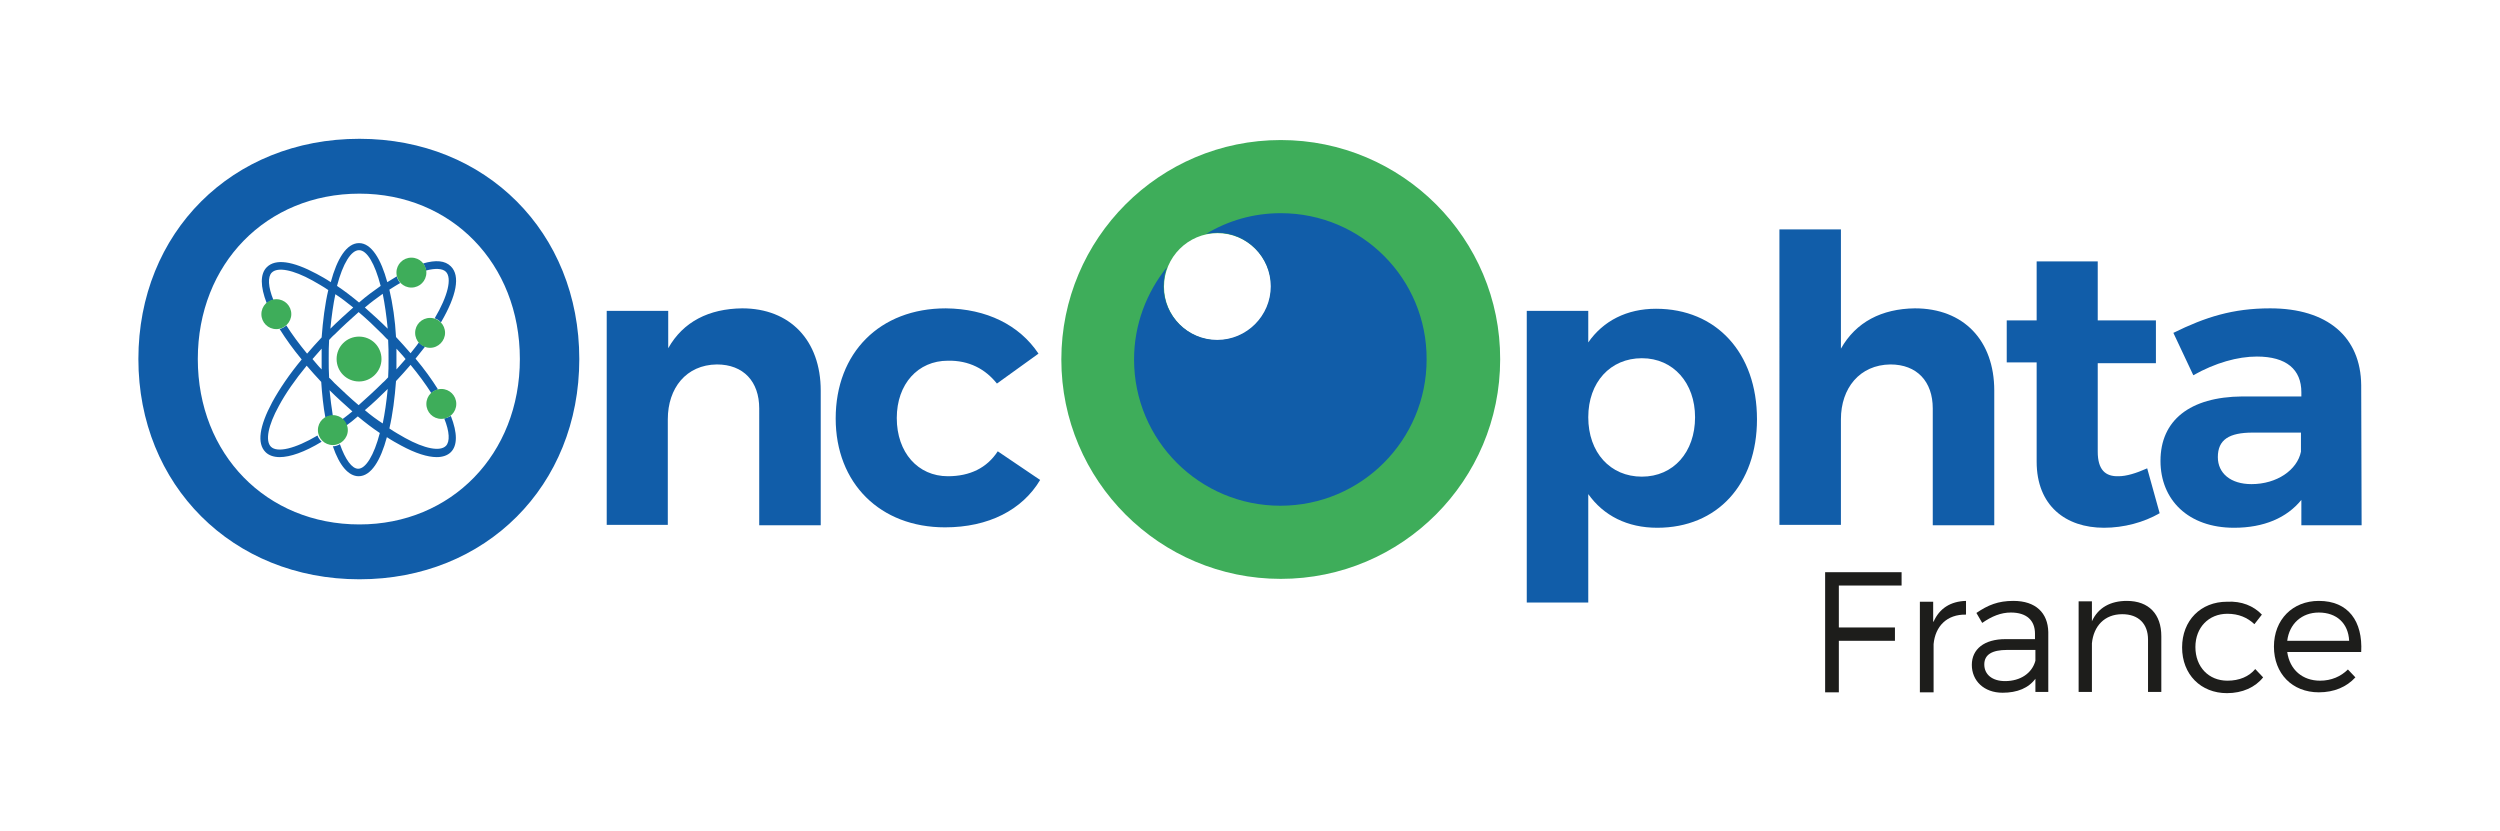
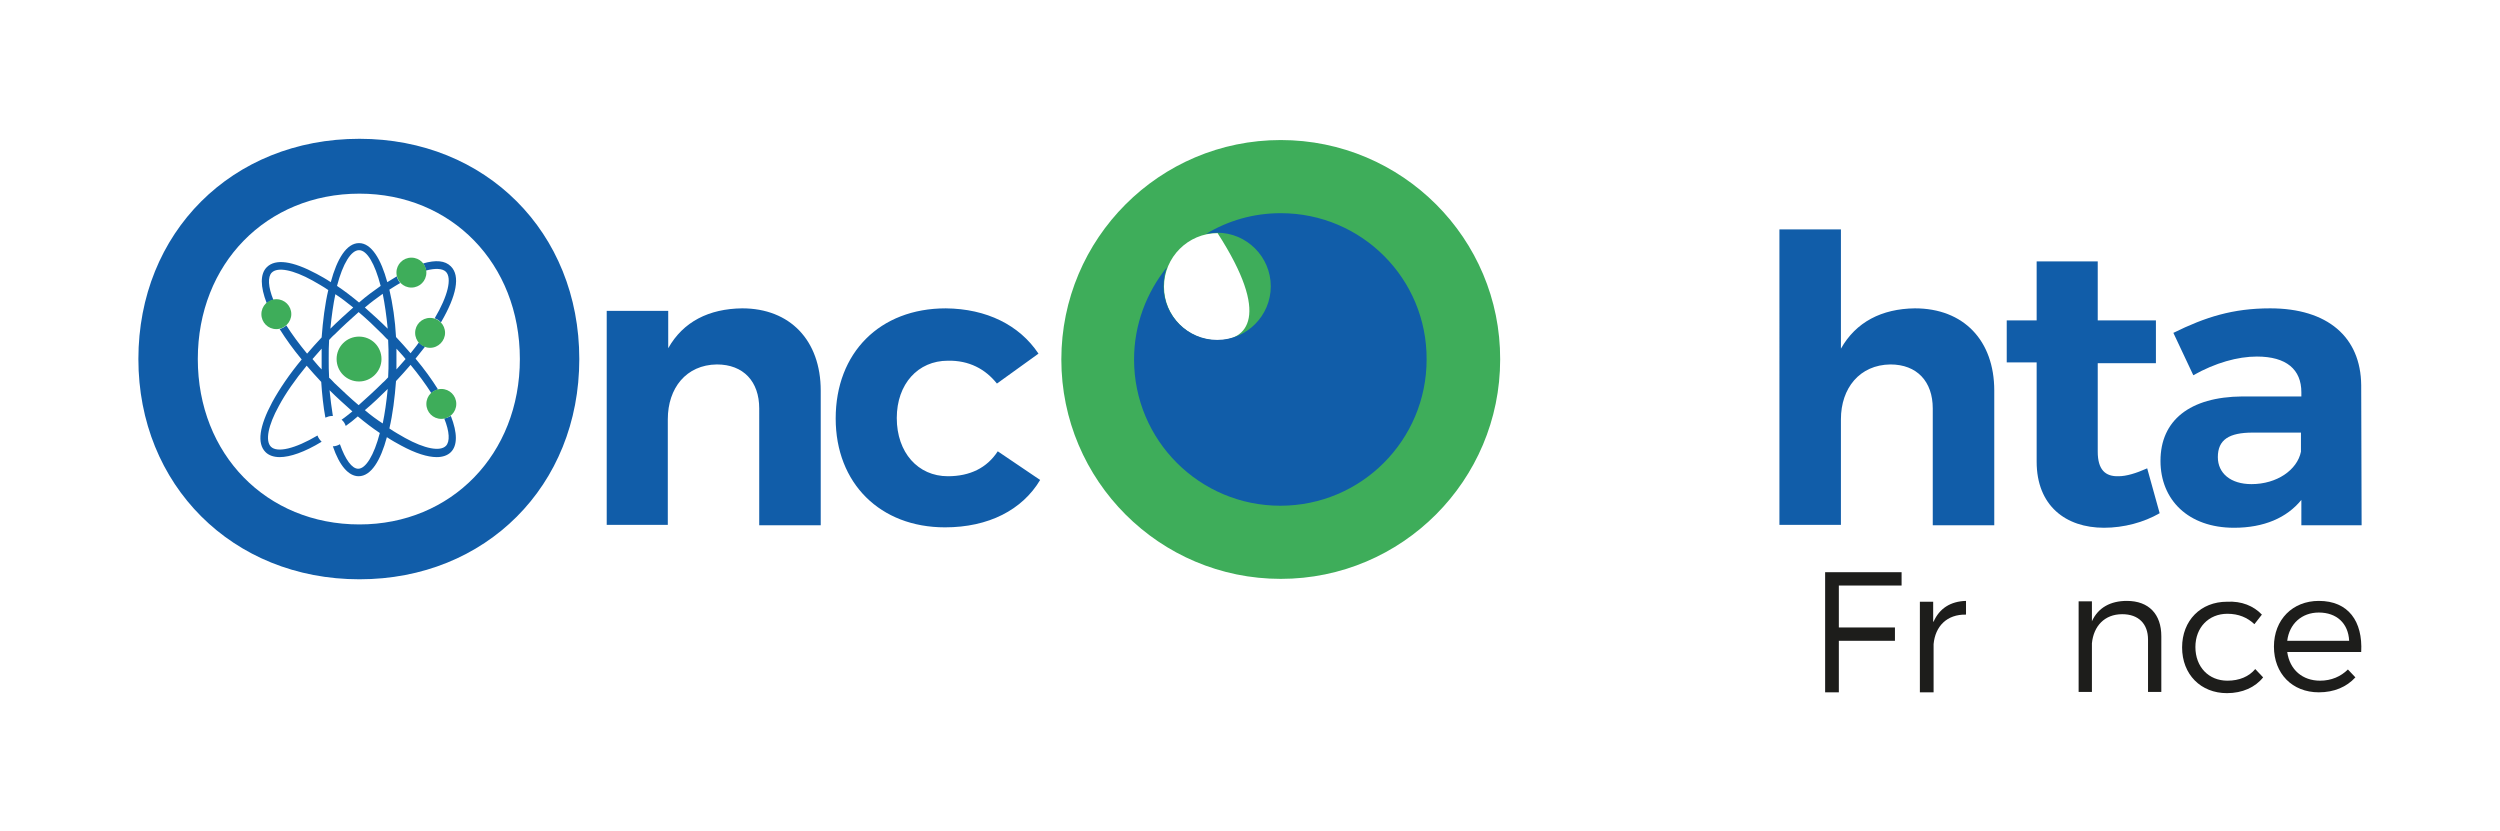
<svg xmlns="http://www.w3.org/2000/svg" version="1.1" id="Calque_1" x="0px" y="0px" viewBox="0 0 601.6 200" style="enable-background:new 0 0 601.6 200;" xml:space="preserve">
  <style type="text/css"> .st0{fill:#115DA9;} .st1{fill:#1D1D1B;} .st2{fill:#3EAD5A;} </style>
  <g>
    <g>
      <path class="st0" d="M197.5,94v32.4h-14.8V98.3c0-6.5-3.8-10.6-10.2-10.6c-7.4,0.1-11.8,5.7-11.8,13.2v25.4H146V74.8h14.8v9 c3.6-6.4,9.8-9.5,17.8-9.6C190.1,74.2,197.5,81.9,197.5,94z" />
      <path class="st0" d="M249.9,85.1l-10,7.2c-2.8-3.5-6.7-5.6-11.8-5.5c-7.2,0-12.3,5.6-12.3,13.8c0,8.3,5.1,14,12.3,14 c5.3,0,9.4-2,12-6l10.2,6.9c-4.3,7.2-12.4,11.4-22.9,11.4c-15.6,0-26.3-10.6-26.3-26.2c0-15.8,10.6-26.5,26.5-26.5 C237.4,74.3,245.3,78.2,249.9,85.1z" />
-       <path class="st0" d="M422.8,100.9c0,15.6-9.5,26.1-24,26.1c-7.2,0-12.9-2.9-16.6-8.1V145h-14.8V74.8h14.8v7.6 c3.6-5.2,9.3-8.1,16.3-8.1C413,74.3,422.8,84.9,422.8,100.9z M407.9,100.4c0-8.2-5.2-14.2-12.8-14.2s-12.9,5.8-12.9,14.2 c0,8.5,5.3,14.3,12.9,14.3S407.9,108.8,407.9,100.4z" />
      <path class="st0" d="M479.9,94v32.4h-14.8V98.3c0-6.5-3.8-10.6-10.2-10.6c-7.4,0.1-11.9,5.7-11.9,13.2v25.4h-14.8V55.2h14.8v28.7 c3.6-6.4,9.8-9.6,17.8-9.7C472.5,74.2,479.9,81.9,479.9,94z" />
      <path class="st0" d="M519.7,123.5c-3.8,2.2-8.6,3.5-13.4,3.5c-9.2,0-16.2-5.3-16.2-15.9V87.2h-7.2V77.1h7.2V62.9h14.7v14.2h14 v10.3h-14v21.3c0,4.3,1.8,6,5,5.9c1.9,0,4.2-0.7,6.9-1.9L519.7,123.5z" />
      <path class="st0" d="M553.8,120.3c-3.5,4.3-9,6.7-16.2,6.7c-11,0-17.7-6.7-17.7-16.1c0-9.7,7-15.4,19.7-15.5h14.2v-1 c0-5.5-3.6-8.6-10.7-8.6c-4.6,0-10,1.5-15.3,4.5L523,80.1c7.7-3.8,14.3-5.9,23.3-5.9c13.8,0,21.8,6.9,21.9,18.5l0.1,33.7h-14.5 V120.3z M553.7,108.7v-4.6h-11.6c-5.7,0-8.4,1.7-8.4,5.9c0,3.9,3.1,6.5,8.1,6.5C547.9,116.5,552.8,113.1,553.7,108.7z" />
      <g>
        <path class="st1" d="M442.5,140.8v10.2H456v3.2h-13.5v12.4h-3.3v-28.9h18.4v3.2H442.5z" />
        <path class="st1" d="M465.3,149.6c1.4-3.2,4.1-4.9,7.8-5v3.3c-4.6-0.1-7.4,2.8-7.8,7.1v11.6H462v-21.8h3.2V149.6z" />
-         <path class="st1" d="M489.9,163.2c-1.7,2.4-4.5,3.5-8,3.5c-4.5,0-7.4-2.9-7.4-6.7c0-3.8,3-6.2,8.1-6.2h7.1v-1.3 c0-3.2-2-5.1-5.8-5.1c-2.4,0-4.6,0.9-6.9,2.5l-1.4-2.4c2.8-1.9,5.2-2.9,8.9-2.9c5.4,0,8.3,2.9,8.4,7.5l0,14.4h-3.1V163.2z M489.8,159v-2.6h-6.8c-3.6,0-5.5,1.1-5.5,3.5s1.9,4,5,4C486.2,163.9,489,162,489.8,159z" />
        <path class="st1" d="M520.1,153.1v13.4h-3.2v-12.6c0-3.8-2.3-6.1-6.2-6.1c-4.3,0-6.9,2.9-7.3,7v11.7h-3.2v-21.8h3.2v4.8 c1.5-3.3,4.5-4.9,8.4-4.9C517.1,144.6,520.1,147.8,520.1,153.1z" />
        <path class="st1" d="M544.3,147.9l-1.8,2.3c-1.7-1.6-3.8-2.5-6.5-2.5c-4.5,0-7.7,3.3-7.7,8c0,4.8,3.2,8.1,7.7,8.1 c2.9,0,5.2-1,6.7-2.8l1.9,2c-1.9,2.4-5,3.8-8.7,3.8c-6.3,0-10.8-4.5-10.8-11c0-6.5,4.5-11,10.8-11 C539.4,144.6,542.3,145.8,544.3,147.9z" />
        <path class="st1" d="M568.2,156.9h-17.8c0.6,4.3,3.7,6.9,7.9,6.9c2.7,0,5-1,6.7-2.7l1.8,1.9c-2.1,2.3-5.1,3.6-8.8,3.6 c-6.4,0-10.8-4.5-10.8-11c0-6.5,4.5-11,10.8-11C565.1,144.6,568.6,149.5,568.2,156.9z M565.3,154.2c-0.2-4.2-3-6.8-7.3-6.8 c-4.1,0-7.1,2.7-7.6,6.8H565.3z" />
      </g>
      <g>
        <g>
          <path class="st0" d="M33.3,86.4c0-30.4,22.5-53,53.2-53c30.4,0,52.9,22.5,52.9,53c0,30.5-22.5,53-52.9,53 C55.9,139.4,33.3,116.7,33.3,86.4z M125.1,86.4c0-23-16.5-39.8-38.6-39.8c-22.4,0-38.9,16.9-38.9,39.8s16.5,39.8,38.9,39.8 C108.6,126.2,125.1,109.3,125.1,86.4z" />
        </g>
        <g>
          <g>
            <path class="st0" d="M106.9,100.7c1.3,3.2,1.4,5.6,0.4,6.6c-1.4,1.4-5.1,0.7-9.8-1.9c-1.2-0.7-2.5-1.4-3.8-2.3 c0.8-3.4,1.3-7.4,1.6-11.4c1.2-1.3,2.4-2.6,3.5-3.9c1.9,2.3,3.6,4.6,5,6.8c0.4-0.4,1-0.7,1.6-0.9c-1.5-2.4-3.3-4.9-5.4-7.4 c0.8-1,1.6-2,2.3-2.9c-0.6-0.2-1.1-0.6-1.5-1c-0.6,0.9-1.3,1.7-2,2.6c-1.1-1.3-2.3-2.6-3.5-3.9c-0.2-4-0.8-8-1.6-11.4 c0.9-0.6,1.8-1.1,2.6-1.6c-0.4-0.5-0.7-1-0.8-1.6c-0.7,0.4-1.5,0.9-2.3,1.4c-1.5-5.5-3.8-9.4-6.8-9.4c-3,0-5.3,3.8-6.8,9.4 c-1.2-0.8-2.3-1.4-3.4-2c-5.8-3.1-9.9-3.7-12-1.6c-1.6,1.6-1.6,4.6,0,8.7c0.5-0.4,1-0.7,1.6-0.8c-1.3-3.2-1.4-5.6-0.4-6.6 c1.4-1.4,5.1-0.7,9.8,1.9c1.2,0.7,2.5,1.4,3.8,2.3c-0.8,3.4-1.3,7.4-1.6,11.4c-1.2,1.3-2.4,2.6-3.5,3.9c-1.9-2.3-3.6-4.6-5-6.8 c-0.4,0.4-1,0.7-1.6,0.9c1.5,2.4,3.3,4.9,5.3,7.3c-2.9,3.5-5.3,7-7.1,10.3c-3.1,5.8-3.7,9.9-1.6,12c0.8,0.8,2,1.2,3.4,1.2 c2.5,0,6-1.2,10.1-3.7c-0.4-0.4-0.8-0.9-1-1.5c-5.4,3.2-9.7,4.2-11.2,2.7c-1.4-1.4-0.7-5.1,1.9-9.8c1.6-3,3.9-6.3,6.7-9.7 c1.1,1.3,2.3,2.6,3.5,3.9c0.2,3,0.5,5.9,1,8.6c0.5-0.2,1-0.4,1.6-0.4c0.1,0,0.1,0,0.2,0c-0.3-2-0.6-4.1-0.8-6.2 c1.8,1.8,3.7,3.5,5.5,5.1c-0.9,0.7-1.7,1.4-2.6,2c0.5,0.4,0.8,0.9,1,1.5c1-0.7,2-1.5,2.9-2.3c1.8,1.5,3.5,2.8,5.3,4 c-1.4,5.4-3.4,8.6-5.2,8.6c-1.5,0-3.1-2.2-4.4-5.9c-0.5,0.3-1.1,0.5-1.7,0.5c1.6,4.7,3.8,7.2,6.2,7.2c3,0,5.3-3.8,6.8-9.4 c1.2,0.8,2.3,1.4,3.4,2c3.5,1.9,6.4,2.8,8.6,2.8c1.4,0,2.6-0.4,3.4-1.2c1.6-1.6,1.6-4.6,0-8.7 C108.1,100.3,107.5,100.6,106.9,100.7z M97.6,86.4c-0.7,0.8-1.5,1.7-2.2,2.5c0-0.8,0-1.7,0-2.5c0-0.8,0-1.7,0-2.5 C96.1,84.7,96.9,85.5,97.6,86.4z M93.3,79.1c-1.8-1.8-3.7-3.5-5.5-5.1c1.4-1.2,2.9-2.3,4.3-3.3C92.6,73.2,93,76,93.3,79.1z M86.4,60.2c1.9,0,3.8,3.2,5.2,8.6c-1.7,1.2-3.5,2.5-5.2,4c-1.8-1.5-3.5-2.8-5.3-4C82.5,63.4,84.5,60.2,86.4,60.2z M85,74 c-1.8,1.6-3.7,3.3-5.5,5.1c0.3-3.1,0.7-5.9,1.2-8.3C82.1,71.7,83.5,72.8,85,74L85,74z M75.2,86.4c0.7-0.8,1.5-1.7,2.2-2.5 c0,0.8,0,1.7,0,2.5c0,0.9,0,1.7,0,2.5C76.6,88.1,75.9,87.2,75.2,86.4L75.2,86.4z M80.5,92.2c-0.4-0.4-0.8-0.9-1.3-1.3 c-0.1-1.5-0.1-3-0.1-4.6c0-1.6,0-3.1,0.1-4.5c0.4-0.4,0.8-0.9,1.3-1.3c1.9-1.9,3.9-3.7,5.8-5.4c2,1.7,3.9,3.5,5.8,5.4 c0.4,0.4,0.8,0.9,1.3,1.3c0.1,1.5,0.1,3,0.1,4.5c0,1.6,0,3.1-0.1,4.5c-0.4,0.4-0.8,0.9-1.3,1.3c-1.9,1.9-3.9,3.7-5.8,5.4 C84.4,95.9,82.5,94.1,80.5,92.2L80.5,92.2z M87.8,98.7c1.9-1.6,3.7-3.3,5.5-5.1c-0.3,3.1-0.7,5.9-1.2,8.3 C90.7,101,89.2,99.9,87.8,98.7L87.8,98.7z" />
            <path class="st0" d="M107.3,65.4c1.5,1.5,0.5,5.8-2.7,11.2c0.6,0.2,1.1,0.5,1.5,1c3.8-6.5,4.7-11.2,2.4-13.5 c-1.4-1.4-3.6-1.6-6.7-0.7c0.4,0.5,0.6,1.1,0.7,1.7C104.8,64.5,106.5,64.6,107.3,65.4z" />
          </g>
          <g>
            <g>
              <path class="st2" d="M86.4,91.8c-3,0-5.4-2.4-5.4-5.4c0-3,2.4-5.4,5.4-5.4c3,0,5.4,2.4,5.4,5.4C91.8,89.3,89.4,91.8,86.4,91.8 z" />
            </g>
          </g>
          <g>
            <g>
              <path class="st2" d="M66.5,79.2c-2,0-3.6-1.6-3.6-3.6c0-2,1.6-3.6,3.6-3.6s3.6,1.6,3.6,3.6C70.1,77.5,68.5,79.2,66.5,79.2z" />
            </g>
          </g>
          <g>
            <g>
              <path class="st2" d="M106.2,100.8c-2,0-3.6-1.6-3.6-3.6c0-2,1.6-3.6,3.6-3.6s3.6,1.6,3.6,3.6 C109.8,99.2,108.2,100.8,106.2,100.8z" />
            </g>
          </g>
          <g>
            <g>
              <path class="st2" d="M103.5,83.7c-2,0-3.6-1.6-3.6-3.6c0-2,1.6-3.6,3.6-3.6s3.6,1.6,3.6,3.6C107.1,82,105.5,83.7,103.5,83.7z" />
            </g>
          </g>
          <g>
            <g>
-               <path class="st2" d="M80.1,107.1c-2,0-3.6-1.6-3.6-3.6c0-2,1.6-3.6,3.6-3.6c2,0,3.6,1.6,3.6,3.6 C83.7,105.5,82,107.1,80.1,107.1z" />
-             </g>
+               </g>
          </g>
          <g>
            <g>
              <path class="st2" d="M99,69.2c-2,0-3.6-1.6-3.6-3.6c0-2,1.6-3.6,3.6-3.6c2,0,3.6,1.6,3.6,3.6C102.6,67.6,101,69.2,99,69.2z" />
            </g>
          </g>
        </g>
      </g>
      <g>
-         <path class="st2" d="M308.2,33.7c-29.2,0-52.8,23.7-52.8,52.8c0,29.2,23.7,52.8,52.8,52.8c29.2,0,52.8-23.7,52.8-52.8 C361.1,57.4,337.4,33.7,308.2,33.7z M293,81.9c-7.1,0-12.9-5.8-12.9-12.9c0-7.1,5.8-12.9,12.9-12.9c7.1,0,12.9,5.8,12.9,12.9 C305.9,76.1,300.1,81.9,293,81.9z" />
+         <path class="st2" d="M308.2,33.7c-29.2,0-52.8,23.7-52.8,52.8c0,29.2,23.7,52.8,52.8,52.8c29.2,0,52.8-23.7,52.8-52.8 C361.1,57.4,337.4,33.7,308.2,33.7z M293,81.9c-7.1,0-12.9-5.8-12.9-12.9c0-7.1,5.8-12.9,12.9-12.9C305.9,76.1,300.1,81.9,293,81.9z" />
        <path class="st0" d="M308.2,51.3c-6.6,0-12.7,1.8-18,5c0,0,0,0,0,0c0.4-0.1,0.9-0.2,1.3-0.2c0,0,0,0,0,0c0.5,0,0.9-0.1,1.4-0.1 c7.1,0,12.9,5.8,12.9,12.9c0,7.1-5.8,12.9-12.9,12.9c-7.1,0-12.9-5.8-12.9-12.9c0-0.8,0.1-1.6,0.2-2.3c0,0,0,0,0-0.1 c0.1-0.8,0.4-1.5,0.6-2.2c-4.9,6.1-7.9,13.8-7.9,22.2c0,19.5,15.8,35.2,35.2,35.2c19.5,0,35.2-15.8,35.2-35.2 C343.4,67.1,327.7,51.3,308.2,51.3z" />
      </g>
    </g>
  </g>
</svg>